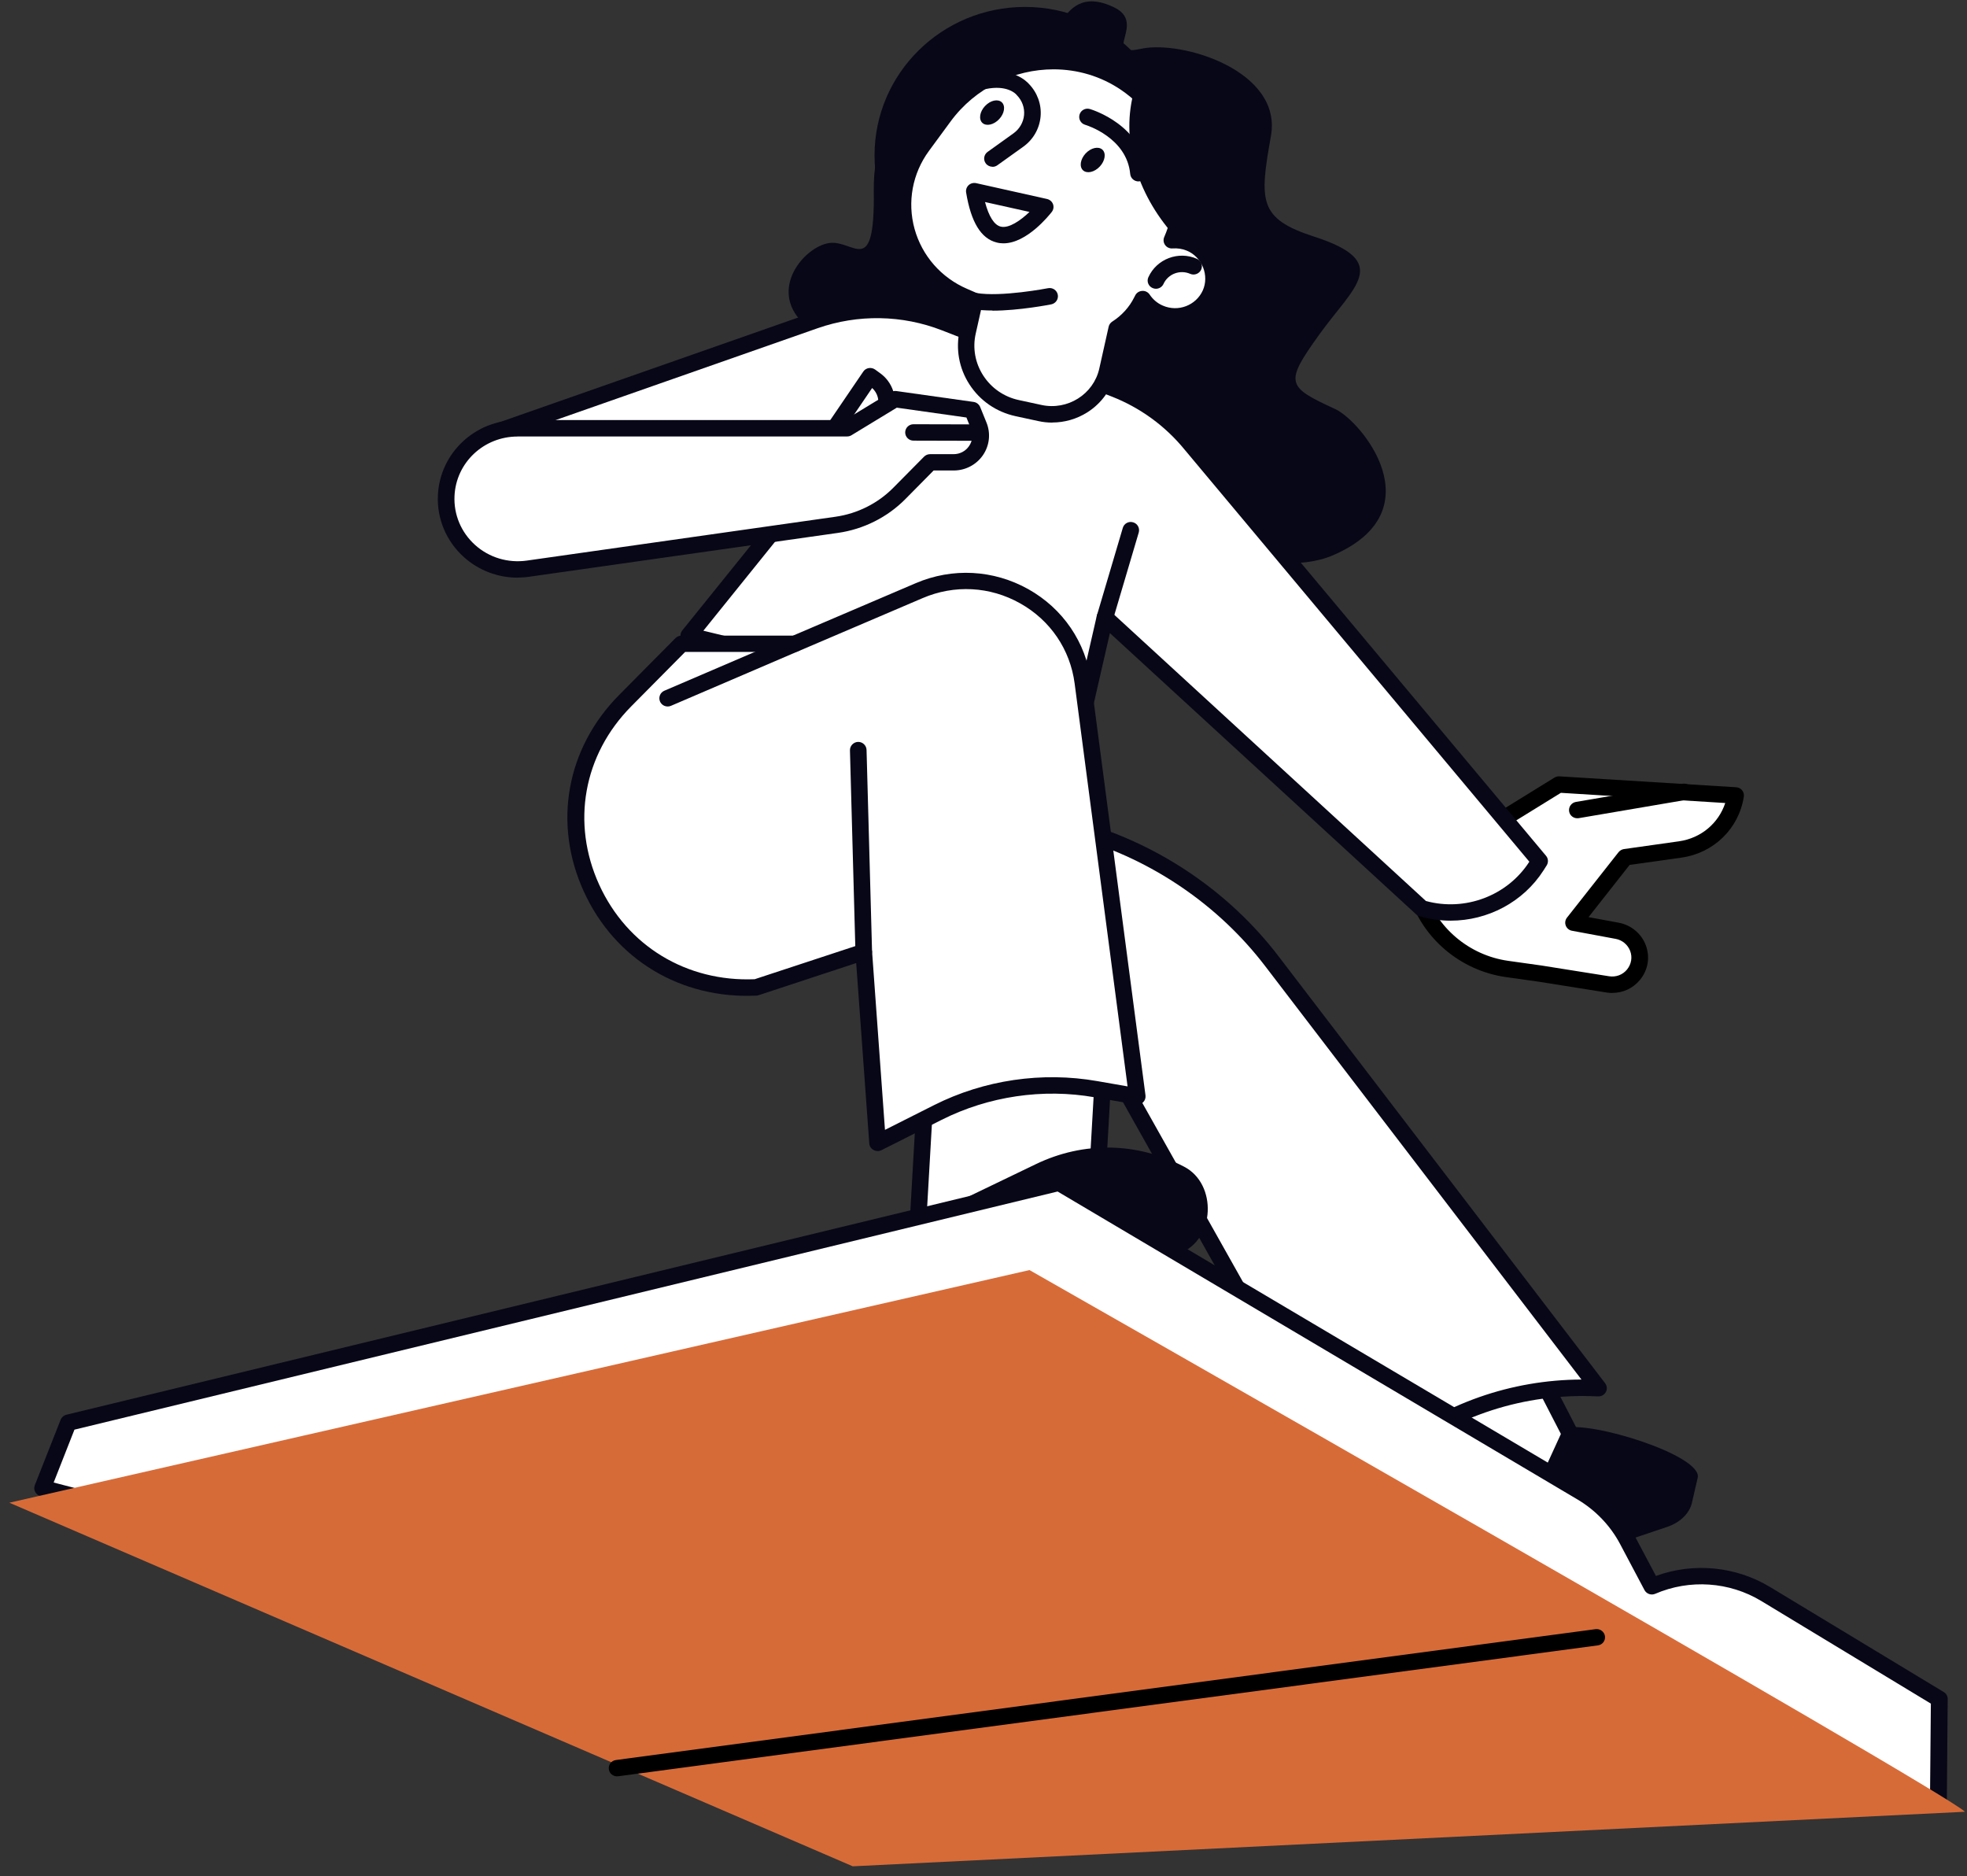
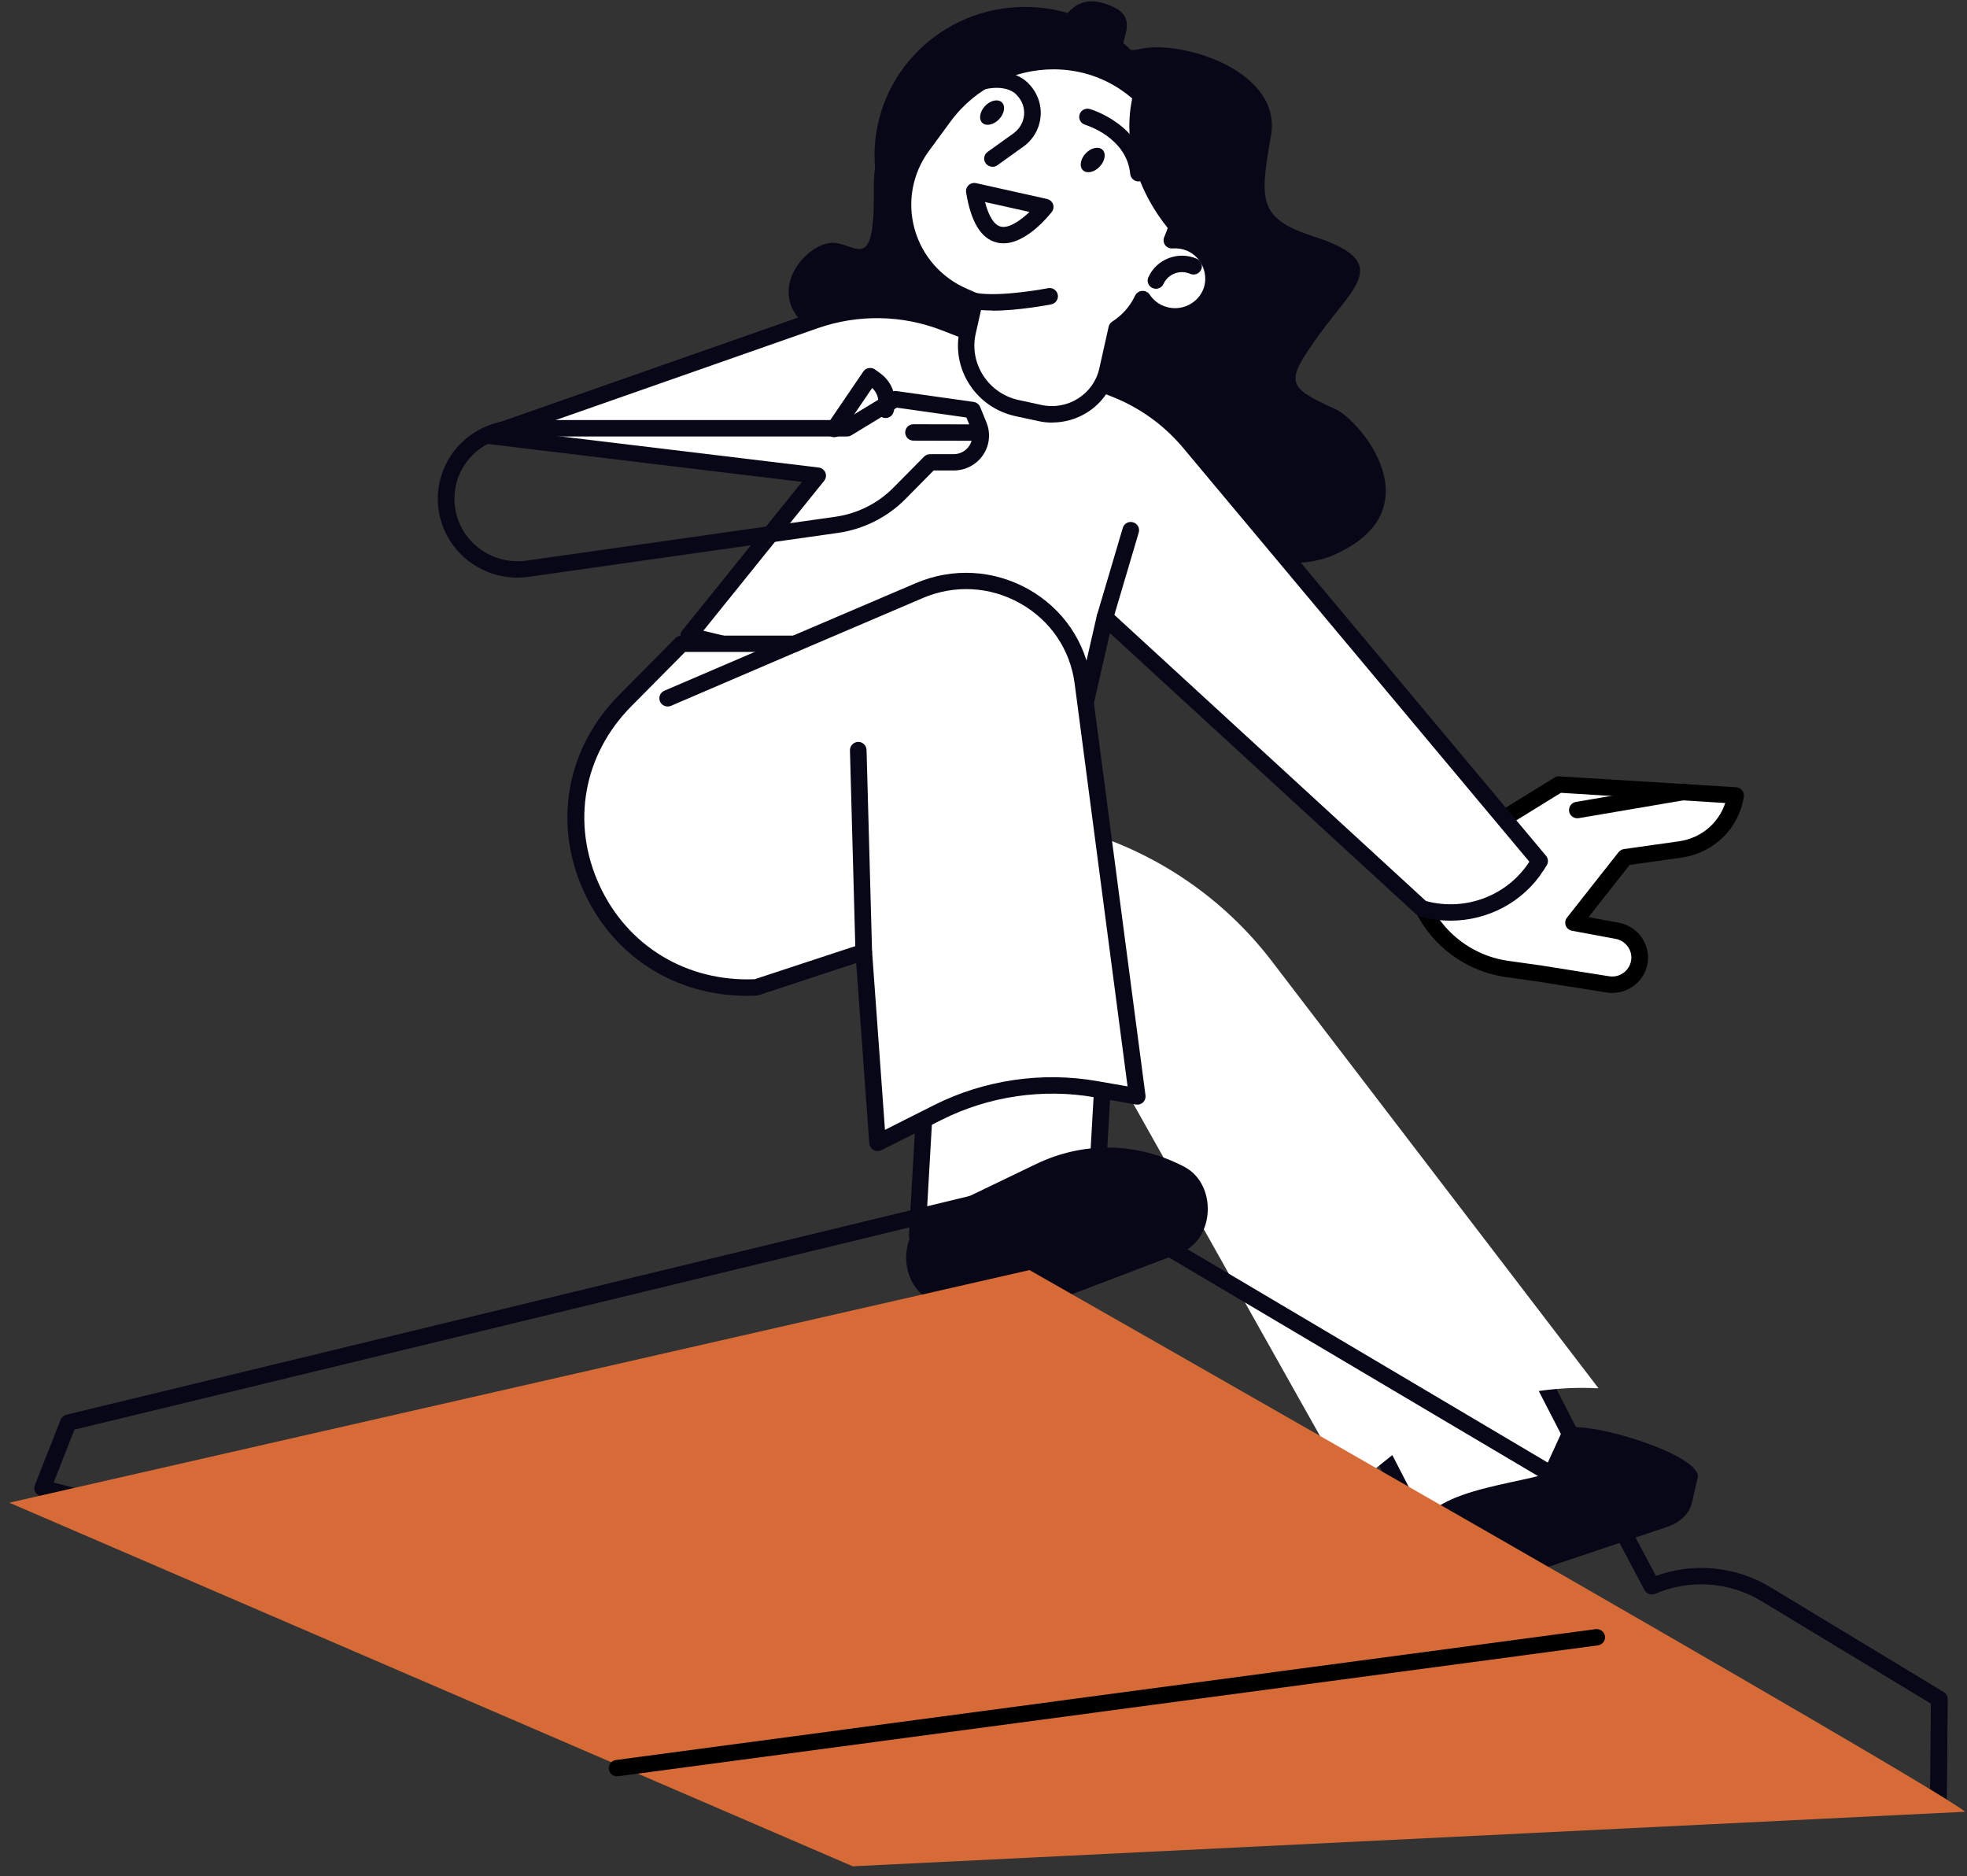
<svg xmlns="http://www.w3.org/2000/svg" width="173" height="165" viewBox="0 0 173 165" fill="none">
  <rect x="0" y="0" width="173" height="165" fill="#333333" stroke="none" />
  <g clip-path="url(#clip0_144_603)">
    <path d="M124.146 76.996L124.608 78.496C125.707 82.066 128.809 84.69 132.555 85.217L135.483 85.628L141.405 86.573C143.241 86.868 144.709 85.094 144.059 83.371C143.762 82.585 143.068 82.015 142.236 81.864L138.397 81.15L142.931 75.395L147.782 74.71C150.284 74.357 152.265 72.424 152.648 69.958L137.103 68.999L124.146 76.989V76.996Z" fill="white" />
    <path d="M141.81 87.322C141.636 87.322 141.47 87.308 141.296 87.279L135.375 86.335L132.453 85.924C128.448 85.361 125.093 82.52 123.914 78.698L123.451 77.198C123.357 76.888 123.48 76.549 123.762 76.376L136.719 68.379C136.85 68.3 137.001 68.264 137.153 68.271L152.699 69.23C152.901 69.244 153.097 69.338 153.22 69.497C153.35 69.655 153.4 69.857 153.371 70.059C152.938 72.864 150.732 75.013 147.891 75.417L143.328 76.059L139.713 80.652L142.374 81.143C143.451 81.344 144.362 82.094 144.745 83.111C145.143 84.164 144.955 85.303 144.232 86.176C143.625 86.911 142.743 87.315 141.81 87.315V87.322ZM125.013 77.314L125.31 78.28C126.322 81.568 129.207 84.013 132.656 84.496L135.584 84.907L141.521 85.851C142.121 85.945 142.714 85.729 143.097 85.26C143.48 84.791 143.588 84.178 143.372 83.616C143.162 83.075 142.677 82.664 142.099 82.563L138.26 81.849C138.007 81.806 137.804 81.633 137.71 81.395C137.623 81.157 137.659 80.897 137.819 80.695L142.352 74.941C142.468 74.797 142.641 74.696 142.822 74.667L147.674 73.982C149.604 73.708 151.152 72.396 151.737 70.615L137.283 69.72L124.999 77.299L125.013 77.314Z" fill="black" />
    <path d="M138.722 71.956C138.375 71.956 138.064 71.71 138.007 71.357C137.941 70.968 138.202 70.593 138.599 70.521L147.992 68.92C148.39 68.855 148.766 69.115 148.838 69.511C148.903 69.9 148.643 70.275 148.245 70.348L138.853 71.948C138.809 71.948 138.766 71.956 138.73 71.956H138.722Z" fill="black" />
    <path d="M140.096 129.961L126.618 137.612L118.007 120.904L131.485 113.253L140.096 129.961Z" fill="white" />
    <path d="M126.618 138.333C126.546 138.333 126.481 138.326 126.409 138.304C126.214 138.246 126.054 138.117 125.968 137.936L117.356 121.228C117.183 120.889 117.306 120.471 117.645 120.277L131.123 112.626C131.297 112.525 131.506 112.503 131.694 112.561C131.89 112.618 132.049 112.748 132.135 112.929L140.747 129.636C140.92 129.975 140.798 130.394 140.458 130.588L126.98 138.239C126.872 138.304 126.741 138.333 126.618 138.333ZM118.969 121.192L126.915 136.609L139.127 129.68L131.181 114.263L118.969 121.192Z" fill="#080717" />
    <path d="M96.214 108.645H80.668L81.637 91.7H97.183L96.214 108.645Z" fill="white" />
    <path d="M96.214 109.366H80.668C80.466 109.366 80.278 109.287 80.141 109.143C80.003 108.999 79.931 108.804 79.945 108.609L80.914 91.663C80.936 91.281 81.254 90.986 81.644 90.986H97.19C97.393 90.986 97.581 91.065 97.718 91.209C97.855 91.353 97.928 91.548 97.913 91.743L96.944 108.689C96.923 109.071 96.605 109.366 96.214 109.366ZM81.442 107.924H95.527L96.416 92.421H82.331L81.442 107.924Z" fill="#080717" />
    <path d="M70.596 28.365C72.035 29.793 72.635 31.098 72.57 31.956C72.57 31.956 106.069 53.669 117.24 48.83C126.286 44.914 119.713 37.018 117.436 35.973C113.155 34.004 112.96 33.701 116.011 29.447C119.062 25.192 122.504 23.043 115.577 20.808C110.682 19.221 110.762 17.686 111.781 11.953C112.801 6.22 103.958 3.516 100.372 4.288C96.785 5.059 100.87 2.067 98.029 0.668C95.194 -0.724 94.052 0.841 93.278 1.966C92.505 3.091 86.135 2.225 83.893 6.4C81.652 10.575 76.757 8.989 76.851 16.784C76.945 24.572 75.108 21.068 72.939 21.37C70.77 21.673 67.581 25.387 70.589 28.372L70.596 28.365Z" fill="#080717" />
    <path d="M60.582 55.89L71.919 41.821L42.766 38.302L71.666 28.17C75.383 26.865 79.446 26.937 83.112 28.365L98.022 34.177C100.654 35.201 102.975 36.889 104.746 39.074L135.404 75.713L135.129 76.145C132.996 79.484 128.867 81.005 125.042 79.873L97.183 54.296L94.912 64.211L60.575 55.897L60.582 55.89Z" fill="white" />
    <path d="M127.58 80.962C126.662 80.962 125.736 80.832 124.832 80.566C124.724 80.537 124.623 80.479 124.543 80.4L97.617 55.673L95.628 64.362C95.585 64.55 95.469 64.716 95.303 64.817C95.137 64.918 94.934 64.947 94.746 64.903L60.408 56.589C60.17 56.531 59.975 56.351 59.888 56.12C59.808 55.889 59.852 55.63 60.011 55.435L70.538 42.376L42.679 39.016C42.339 38.972 42.079 38.713 42.043 38.381C42.007 38.05 42.209 37.732 42.527 37.624L71.428 27.493C75.311 26.13 79.555 26.202 83.387 27.702L98.296 33.514C101.044 34.581 103.473 36.355 105.325 38.626L135.975 75.258C136.177 75.496 136.199 75.835 136.033 76.102L135.758 76.535C133.965 79.34 130.834 80.962 127.587 80.962H127.58ZM125.411 79.232C128.86 80.176 132.584 78.77 134.507 75.778L104.189 39.542C102.49 37.458 100.27 35.843 97.754 34.862L82.845 29.05C79.345 27.687 75.462 27.622 71.912 28.863L45.933 37.97L72.006 41.114C72.266 41.143 72.491 41.316 72.592 41.554C72.693 41.792 72.65 42.073 72.491 42.275L61.862 55.464L94.363 63.331L96.467 54.137C96.525 53.885 96.713 53.683 96.966 53.611C97.219 53.532 97.487 53.596 97.682 53.77L125.411 79.232Z" fill="#080717" />
    <path d="M90.545 71.718L95.05 73.03C101.753 74.984 107.638 79.008 111.846 84.51L140.588 122.079H140.429C133.965 121.769 127.609 123.825 122.584 127.855L118.723 130.949L95.404 89.464L90.545 71.718Z" fill="white" />
-     <path d="M118.723 131.67C118.679 131.67 118.629 131.67 118.585 131.656C118.376 131.612 118.188 131.483 118.086 131.295L94.768 89.81C94.739 89.76 94.717 89.702 94.703 89.651L89.844 71.905C89.779 71.653 89.844 71.386 90.039 71.198C90.227 71.018 90.502 70.953 90.755 71.025L95.26 72.338C102.063 74.321 108.159 78.489 112.432 84.07L141.173 121.64C141.347 121.863 141.369 122.166 141.239 122.411C141.108 122.656 140.834 122.815 140.559 122.793H140.4C134.102 122.498 127.942 124.488 123.054 128.411L119.193 131.504C119.062 131.612 118.896 131.663 118.73 131.663L118.723 131.67ZM96.084 89.19L118.94 129.846L122.121 127.293C126.937 123.428 132.916 121.337 139.091 121.315L111.261 84.943C107.175 79.599 101.34 75.619 94.84 73.722L91.594 72.778L96.091 89.19H96.084Z" fill="#080717" />
    <path d="M77.183 100.49L82.476 97.822C86.764 95.658 91.659 94.944 96.395 95.774L100.017 96.408L95.231 60C94.341 53.258 87.161 49.227 80.835 51.931L69.895 56.603H59.931L54.971 61.608C45.405 71.271 52.816 87.503 66.489 86.818L75.961 83.703L77.176 100.49H77.183Z" fill="white" />
    <path d="M77.183 101.218C77.06 101.218 76.937 101.189 76.822 101.124C76.605 101.002 76.467 100.793 76.453 100.547L75.303 84.69L66.721 87.517C66.656 87.539 66.591 87.553 66.525 87.553C59.881 87.87 54.074 84.38 51.349 78.402C48.615 72.424 49.808 65.805 54.45 61.118L59.411 56.113C59.548 55.976 59.736 55.897 59.931 55.897H69.743L80.545 51.282C83.77 49.904 87.378 50.099 90.437 51.808C93.495 53.524 95.505 56.481 95.961 59.921L100.748 96.329C100.776 96.56 100.697 96.783 100.531 96.942C100.364 97.1 100.118 97.173 99.902 97.129L96.279 96.495C91.724 95.694 86.945 96.401 82.816 98.478L77.523 101.146C77.422 101.196 77.306 101.225 77.191 101.225L77.183 101.218ZM75.969 82.989C76.113 82.989 76.251 83.032 76.373 83.111C76.561 83.234 76.677 83.436 76.699 83.659L77.834 99.358L82.143 97.187C86.547 94.966 91.659 94.216 96.525 95.074L99.171 95.536L94.515 60.101C94.124 57.115 92.375 54.541 89.721 53.056C87.067 51.563 83.936 51.397 81.138 52.601L70.198 57.274C70.105 57.31 70.01 57.332 69.909 57.332H60.257L55.513 62.12C51.305 66.374 50.228 72.381 52.701 77.804C55.166 83.198 60.394 86.356 66.374 86.111L75.752 83.025C75.824 82.996 75.903 82.989 75.983 82.989H75.969Z" fill="#080717" />
    <path d="M75.969 84.431C75.578 84.431 75.253 84.121 75.238 83.731L74.754 65.985C74.747 65.588 75.065 65.257 75.462 65.242C75.86 65.228 76.2 65.545 76.214 65.942L76.699 83.688C76.706 84.085 76.388 84.416 75.99 84.431H75.969Z" fill="#080717" />
    <path d="M58.724 62.127C58.442 62.127 58.174 61.968 58.051 61.694C57.892 61.327 58.059 60.901 58.427 60.743L69.606 55.947C69.974 55.789 70.408 55.955 70.567 56.322C70.726 56.69 70.56 57.115 70.191 57.274L59.013 62.069C58.919 62.113 58.818 62.127 58.724 62.127Z" fill="#080717" />
    <path d="M90.147 26.728C97.455 26.728 103.379 20.881 103.379 13.669C103.379 6.457 97.455 0.61 90.147 0.61C82.84 0.61 76.916 6.457 76.916 13.669C76.916 20.881 82.84 26.728 90.147 26.728Z" fill="#080717" />
    <path d="M104.674 21.37C104.153 21.154 103.604 21.075 103.076 21.118C105.209 16.207 103.596 10.424 99.048 7.316C93.864 3.776 86.706 5.211 83.011 10.251L81.109 12.84C77.776 17.39 79.555 23.808 84.768 26.05L85.715 26.461L85.108 29.166C84.428 32.201 86.373 35.201 89.446 35.872L91.449 36.304C94.146 36.889 96.807 35.208 97.4 32.555L98.224 28.87C99.128 28.293 99.894 27.478 100.408 26.461L100.502 26.281C100.849 26.808 101.34 27.24 101.962 27.514C103.676 28.271 105.686 27.514 106.445 25.82C107.204 24.14 106.38 22.077 104.659 21.363L104.674 21.37Z" fill="white" />
    <path d="M92.548 37.163C92.136 37.163 91.717 37.119 91.305 37.026L89.302 36.593C87.624 36.225 86.192 35.237 85.267 33.809C84.341 32.382 84.038 30.68 84.406 29.021L84.884 26.894L84.486 26.721C81.796 25.567 79.815 23.303 79.041 20.505C78.268 17.714 78.81 14.765 80.531 12.421L82.433 9.833C86.402 4.41 94.052 3.018 99.475 6.725C103.951 9.782 105.809 15.421 104.124 20.455C104.413 20.505 104.695 20.592 104.963 20.7C105.961 21.118 106.771 21.94 107.183 22.964C107.595 23.988 107.573 25.134 107.132 26.115C106.207 28.163 103.763 29.093 101.68 28.178C101.304 28.012 100.957 27.795 100.646 27.529C100.176 28.221 99.583 28.827 98.889 29.317L98.13 32.721C97.797 34.192 96.908 35.453 95.621 36.268C94.688 36.852 93.633 37.155 92.548 37.155V37.163ZM92.664 6.097C89.229 6.097 85.788 7.706 83.604 10.684L81.702 13.272C80.242 15.263 79.786 17.765 80.437 20.13C81.095 22.495 82.78 24.421 85.057 25.401L86.004 25.812C86.323 25.949 86.503 26.296 86.424 26.627L85.817 29.331C85.527 30.608 85.766 31.927 86.482 33.031C87.198 34.134 88.304 34.898 89.598 35.179L91.601 35.612C93.893 36.11 96.178 34.675 96.684 32.41L97.508 28.726C97.552 28.538 97.667 28.38 97.826 28.279C98.651 27.752 99.323 27.017 99.75 26.159L99.844 25.978C99.959 25.747 100.191 25.596 100.458 25.582C100.719 25.56 100.972 25.69 101.116 25.906C101.398 26.332 101.796 26.671 102.266 26.872C103.611 27.464 105.187 26.865 105.787 25.538C106.069 24.911 106.076 24.175 105.809 23.505C105.541 22.841 105.021 22.301 104.377 22.041C103.98 21.875 103.56 21.817 103.126 21.846C102.873 21.868 102.62 21.753 102.476 21.551C102.324 21.342 102.295 21.075 102.396 20.844C104.399 16.222 102.815 10.785 98.622 7.922C96.821 6.689 94.739 6.097 92.657 6.097H92.664Z" fill="#080717" />
    <path d="M101.666 25.394C101.565 25.394 101.463 25.373 101.369 25.329C101.001 25.171 100.834 24.738 101.001 24.378C101.731 22.769 103.647 22.041 105.274 22.762C105.643 22.921 105.809 23.354 105.643 23.714C105.476 24.075 105.042 24.241 104.681 24.082C103.784 23.692 102.736 24.082 102.331 24.969C102.208 25.236 101.941 25.394 101.666 25.394Z" fill="#080717" />
    <path d="M87.291 14.664C87.067 14.664 86.843 14.563 86.699 14.369C86.46 14.044 86.532 13.597 86.858 13.359L89.142 11.722C89.67 11.34 90.01 10.756 90.068 10.114C90.126 9.472 89.894 8.838 89.439 8.376C89.417 8.355 89.403 8.333 89.381 8.311C89.359 8.283 88.6 7.424 86.67 7.835C86.279 7.915 85.889 7.677 85.802 7.287C85.715 6.898 85.968 6.516 86.359 6.429C88.998 5.86 90.27 7.122 90.502 7.388C91.239 8.153 91.615 9.191 91.521 10.244C91.427 11.304 90.878 12.27 90.003 12.898L87.718 14.534C87.588 14.628 87.436 14.671 87.291 14.671V14.664Z" fill="#080717" />
    <path d="M96.554 14.808C96.026 15.241 95.397 15.255 95.151 14.852C94.905 14.448 95.129 13.763 95.657 13.33C96.185 12.897 96.814 12.883 97.06 13.287C97.306 13.691 97.082 14.376 96.554 14.808Z" fill="#080717" />
    <path d="M87.704 10.64C87.176 11.073 86.547 11.087 86.301 10.684C86.055 10.273 86.279 9.595 86.807 9.162C87.335 8.729 87.964 8.715 88.21 9.119C88.456 9.53 88.231 10.208 87.704 10.64Z" fill="#080717" />
    <path d="M85.686 16.813L91.926 18.205C91.926 18.205 86.973 24.608 85.686 16.813Z" fill="white" />
    <path d="M88.253 21.399C88.058 21.399 87.863 21.378 87.668 21.327C86.286 20.988 85.404 19.546 84.971 16.928C84.934 16.69 85.014 16.452 85.187 16.287C85.361 16.121 85.614 16.056 85.853 16.106L92.085 17.498C92.331 17.556 92.526 17.722 92.613 17.952C92.7 18.183 92.656 18.443 92.505 18.637C92.266 18.94 90.307 21.399 88.253 21.399ZM86.633 17.765C86.966 19.034 87.443 19.791 88.014 19.928C88.738 20.108 89.779 19.373 90.545 18.637L86.626 17.765H86.633Z" fill="#080717" />
    <path d="M103.249 20.692C104.999 16.157 103.64 10.979 99.779 7.871C98.528 12.191 99.93 16.957 103.249 20.692Z" fill="#080717" />
    <path d="M100.133 15.955C99.757 15.955 99.439 15.674 99.403 15.299C99.106 12.111 95.585 11.015 95.433 10.972C95.05 10.857 94.833 10.453 94.949 10.071C95.064 9.689 95.469 9.472 95.86 9.588C96.048 9.645 100.473 10.994 100.863 15.162C100.899 15.558 100.603 15.912 100.205 15.948C100.184 15.948 100.162 15.948 100.14 15.948L100.133 15.955Z" fill="#080717" />
    <path d="M87.292 27.305C86.684 27.305 86.099 27.269 85.592 27.183C85.195 27.11 84.927 26.735 84.999 26.346C85.072 25.957 85.441 25.69 85.845 25.762C88.029 26.144 92.136 25.351 92.172 25.344C92.57 25.264 92.953 25.517 93.033 25.913C93.112 26.303 92.852 26.685 92.461 26.764C92.317 26.793 89.62 27.32 87.292 27.32V27.305Z" fill="#080717" />
    <path d="M81.869 106.821L91.109 102.372C95.303 100.353 100.003 100.432 104.153 102.602C107.081 104.131 106.857 109.027 103.799 110.188L86.597 116.736C85.419 117.183 84.117 116.88 83.177 115.943L80.914 113.664C78.94 111.681 79.454 107.989 81.869 106.821Z" fill="#080717" />
    <path d="M97.183 55.017C97.118 55.017 97.046 55.01 96.98 54.988C96.59 54.88 96.373 54.476 96.481 54.094L98.752 46.421C98.86 46.039 99.265 45.816 99.656 45.931C100.046 46.039 100.263 46.443 100.155 46.825L97.884 54.498C97.79 54.815 97.501 55.017 97.183 55.017Z" fill="#080717" />
    <path d="M73.373 37.725L76.532 33.081L76.988 33.413C77.82 34.019 78.174 35.064 77.885 36.045L73.373 37.732V37.725Z" fill="white" />
    <path d="M73.373 38.446C73.235 38.446 73.091 38.41 72.968 38.324C72.635 38.1 72.541 37.653 72.765 37.321L75.925 32.677C76.034 32.511 76.207 32.403 76.41 32.367C76.605 32.339 76.807 32.382 76.966 32.497L77.422 32.829C78.499 33.608 78.962 34.985 78.586 36.247C78.47 36.629 78.065 36.852 77.675 36.73C77.292 36.615 77.067 36.218 77.183 35.836C77.371 35.216 77.183 34.552 76.706 34.12L73.98 38.129C73.843 38.338 73.611 38.446 73.373 38.446Z" fill="#080717" />
-     <path d="M74.515 37.667H45.528C42.173 37.667 39.411 40.27 39.252 43.58C39.064 47.481 42.527 50.575 46.439 50.013L73.604 46.162C75.694 45.866 77.632 44.893 79.106 43.4L81.811 40.667H83.879C85.563 40.667 86.713 38.987 86.091 37.444L85.534 36.074L78.731 35.114L74.522 37.674L74.515 37.667Z" fill="white" />
    <path d="M45.514 50.798C43.785 50.798 42.108 50.164 40.806 48.996C39.252 47.604 38.413 45.614 38.514 43.537C38.695 39.838 41.775 36.939 45.521 36.939H74.305L78.34 34.487C78.485 34.401 78.658 34.365 78.825 34.386L85.629 35.345C85.889 35.381 86.106 35.554 86.207 35.792L86.764 37.163C87.147 38.107 87.031 39.182 86.453 40.025C85.874 40.869 84.913 41.374 83.879 41.374H82.114L79.627 43.89C78.044 45.491 75.94 46.544 73.705 46.861L46.54 50.719C46.2 50.77 45.861 50.791 45.521 50.791L45.514 50.798ZM45.521 38.388C42.549 38.388 40.112 40.681 39.975 43.609C39.895 45.253 40.561 46.825 41.79 47.928C43.019 49.032 44.675 49.529 46.323 49.299L73.488 45.441C75.412 45.167 77.212 44.265 78.572 42.888L81.276 40.155C81.413 40.018 81.601 39.939 81.796 39.939H83.864C84.421 39.939 84.92 39.679 85.231 39.225C85.542 38.771 85.6 38.215 85.397 37.703L84.999 36.715L78.875 35.85L74.891 38.273C74.775 38.345 74.645 38.381 74.508 38.381H45.521V38.388Z" fill="#080717" />
    <path d="M86.084 38.764L80.343 38.749C79.938 38.749 79.613 38.425 79.613 38.028C79.613 37.631 79.938 37.307 80.343 37.307L86.084 37.321C86.489 37.321 86.814 37.646 86.814 38.042C86.814 38.439 86.489 38.764 86.084 38.764Z" fill="#080717" />
    <path d="M137.515 125.591L135.628 129.716C131.383 130.862 121.962 131.663 125.852 137.417L125.982 138.03C126.987 140.129 127.226 140.799 130.154 139.811L146.633 134.273C147.76 133.891 148.585 133.098 148.802 132.175L149.315 129.954C149.763 128.014 139.959 124.921 137.515 125.584V125.591Z" fill="#080717" />
-     <path d="M170.472 158.683L170.551 149.409L155.295 140.179C152.272 138.348 148.534 138.095 145.288 139.501L143.14 135.449C142.215 133.711 140.826 132.254 139.113 131.238L93.134 104.009L6.006 125.115L3.735 130.87L86.655 152.294L170.464 158.69L170.472 158.683Z" fill="white" />
    <path d="M170.472 159.404C170.472 159.404 170.435 159.404 170.414 159.404L86.605 153.008C86.561 153.008 86.518 153 86.474 152.986L3.555 131.562C3.352 131.511 3.186 131.374 3.092 131.194C2.998 131.014 2.983 130.798 3.063 130.603L5.333 124.849C5.42 124.632 5.608 124.466 5.84 124.409L92.975 103.309C93.163 103.266 93.358 103.295 93.524 103.389L139.503 130.617C141.325 131.699 142.815 133.249 143.798 135.11L145.642 138.585C148.954 137.381 152.663 137.735 155.692 139.566L170.956 148.796C171.173 148.926 171.31 149.164 171.303 149.416L171.224 158.69C171.224 158.892 171.137 159.079 170.985 159.216C170.848 159.339 170.674 159.404 170.493 159.404H170.472ZM86.778 151.573L169.749 157.904L169.821 149.813L154.911 140.792C152.099 139.09 148.606 138.852 145.577 140.157C145.223 140.309 144.818 140.165 144.637 139.833L142.489 135.78C141.629 134.158 140.327 132.802 138.737 131.858L93.018 104.78L6.548 125.721L4.719 130.372L86.785 151.573H86.778Z" fill="#080717" />
    <path d="M172.822 159.324C170.877 157.406 90.545 111.688 90.545 111.688L0.822 132.146L75 164.12L172.822 159.324Z" fill="#D76B38" />
    <path d="M54.27 156.209C53.908 156.209 53.597 155.949 53.547 155.582C53.496 155.185 53.771 154.825 54.176 154.774L140.335 143.265C140.732 143.215 141.101 143.489 141.159 143.885C141.21 144.282 140.935 144.643 140.53 144.693L54.371 156.202C54.371 156.202 54.306 156.202 54.27 156.202V156.209Z" fill="black" />
  </g>
  <defs>
    <clipPath id="clip0_144_603">
      <rect width="172" height="164" fill="white" transform="translate(0.822 0.12)" />
    </clipPath>
  </defs>
</svg>